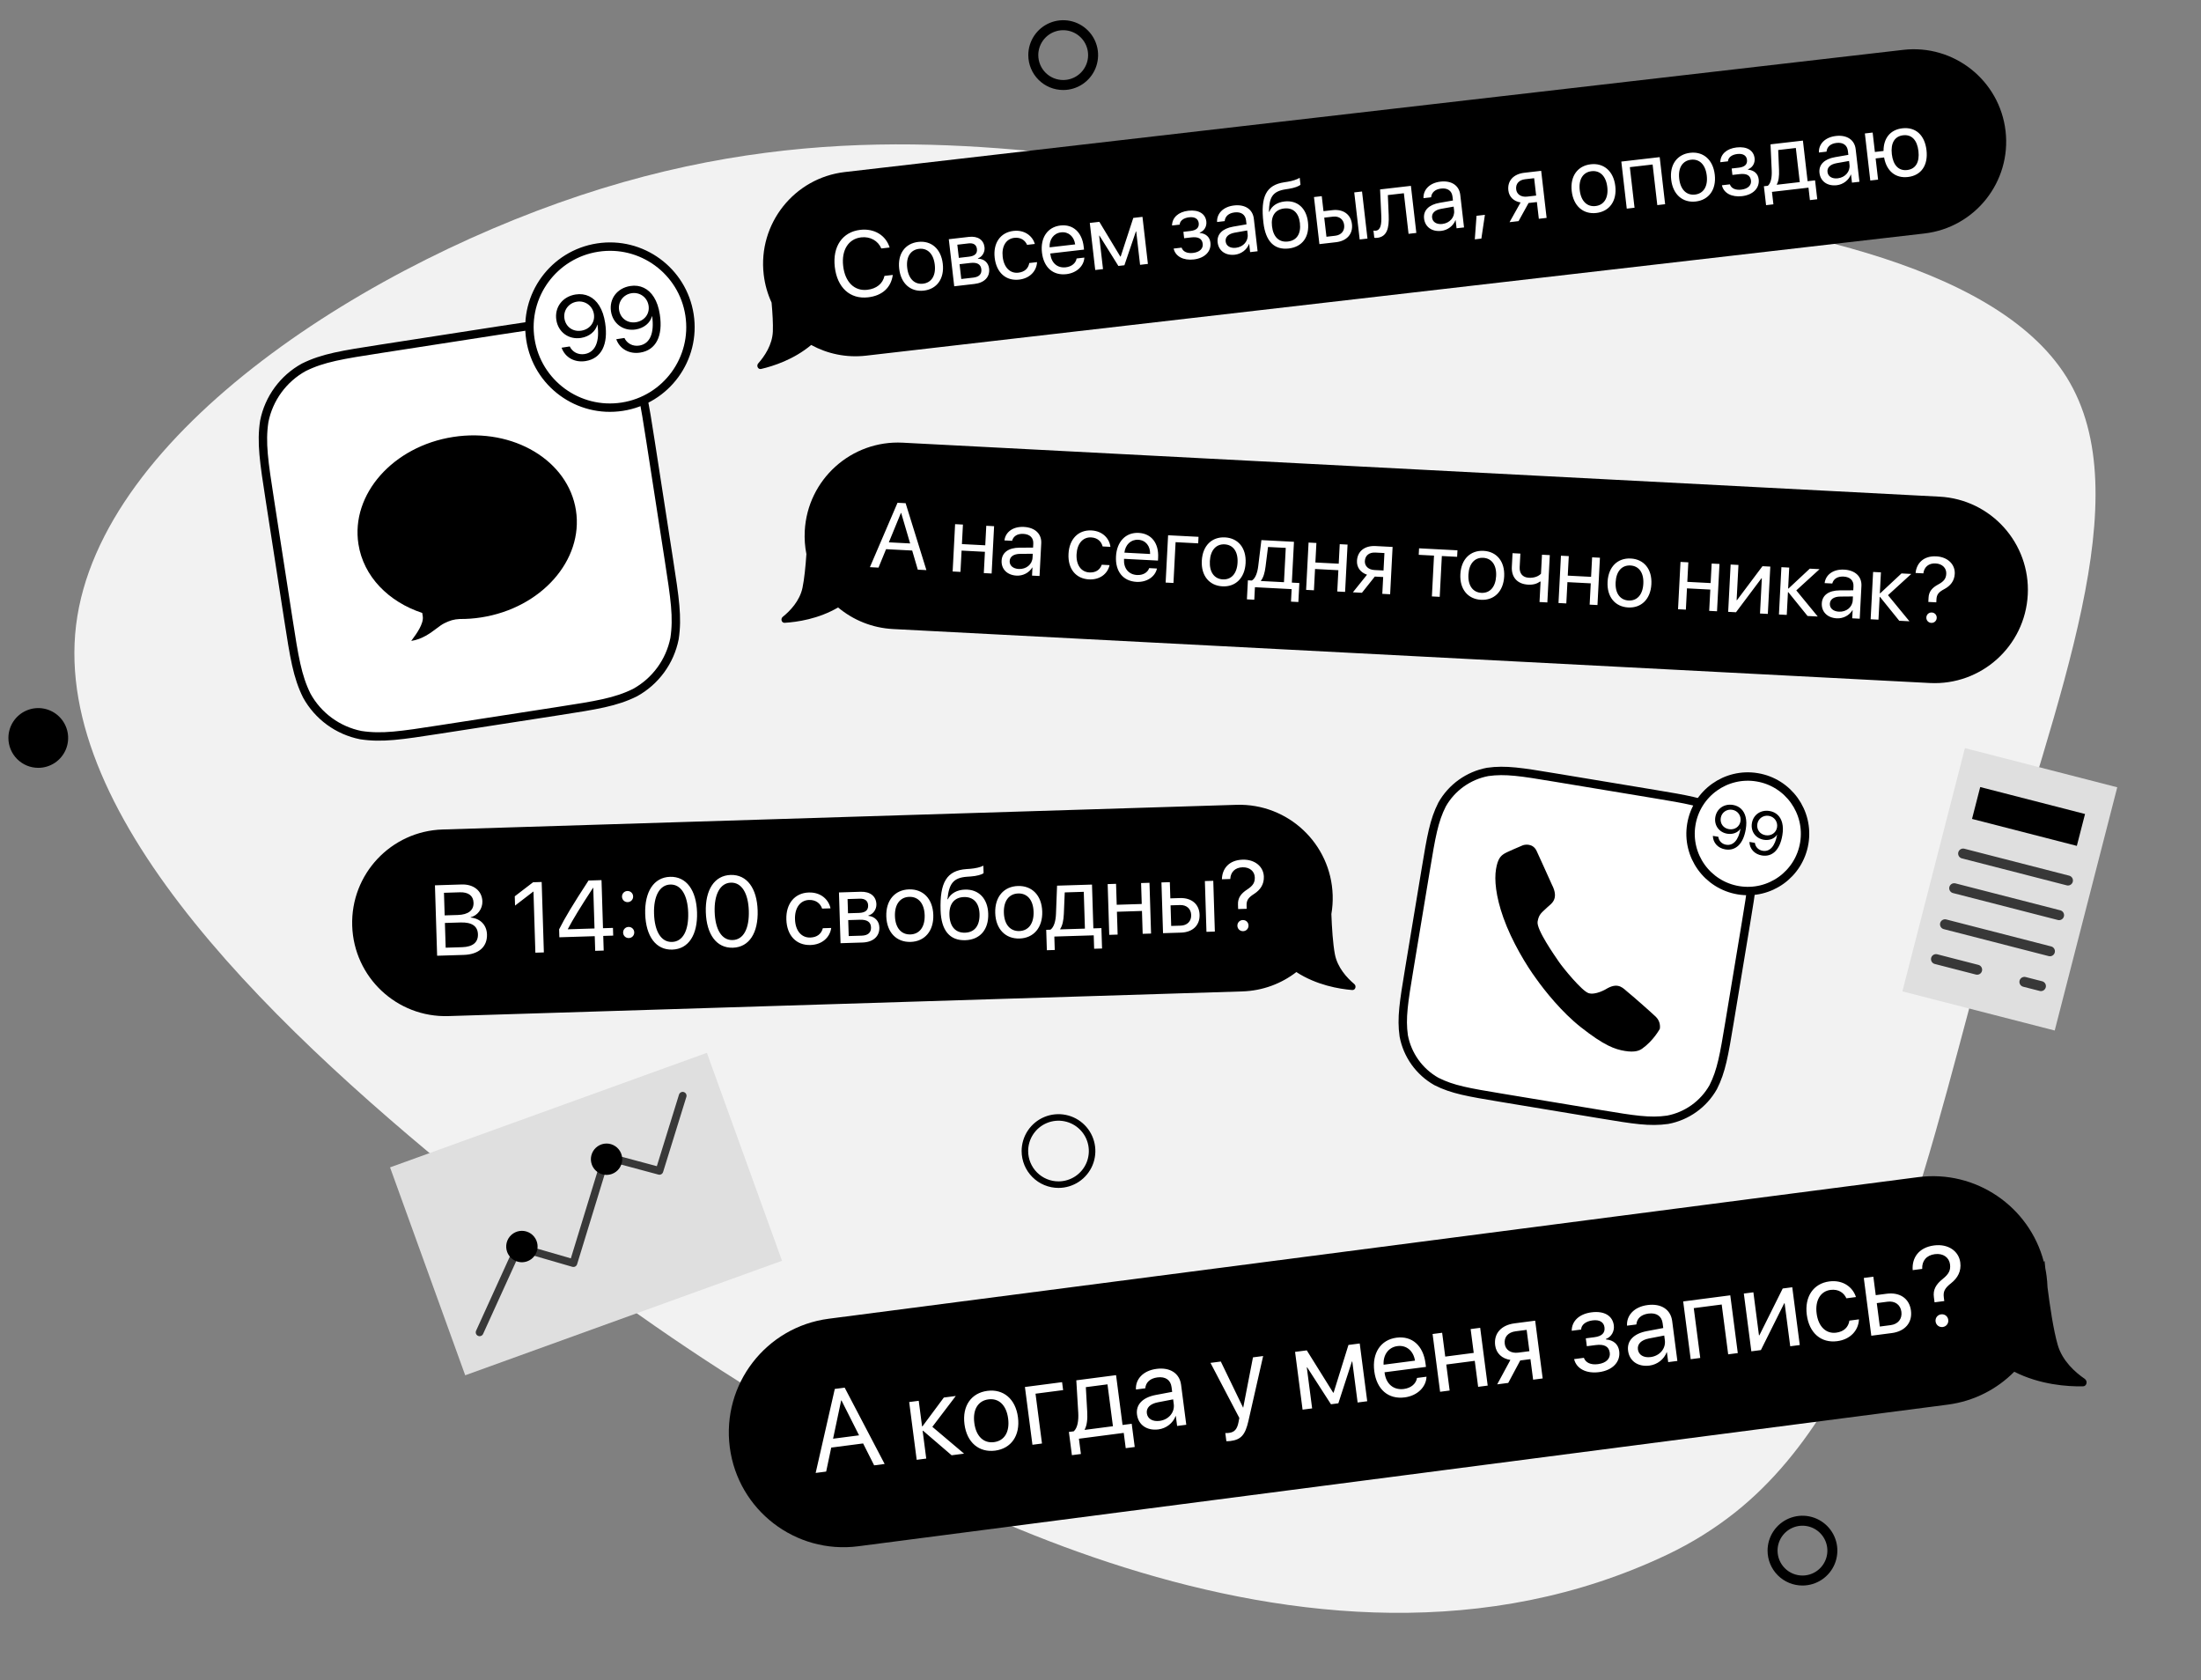
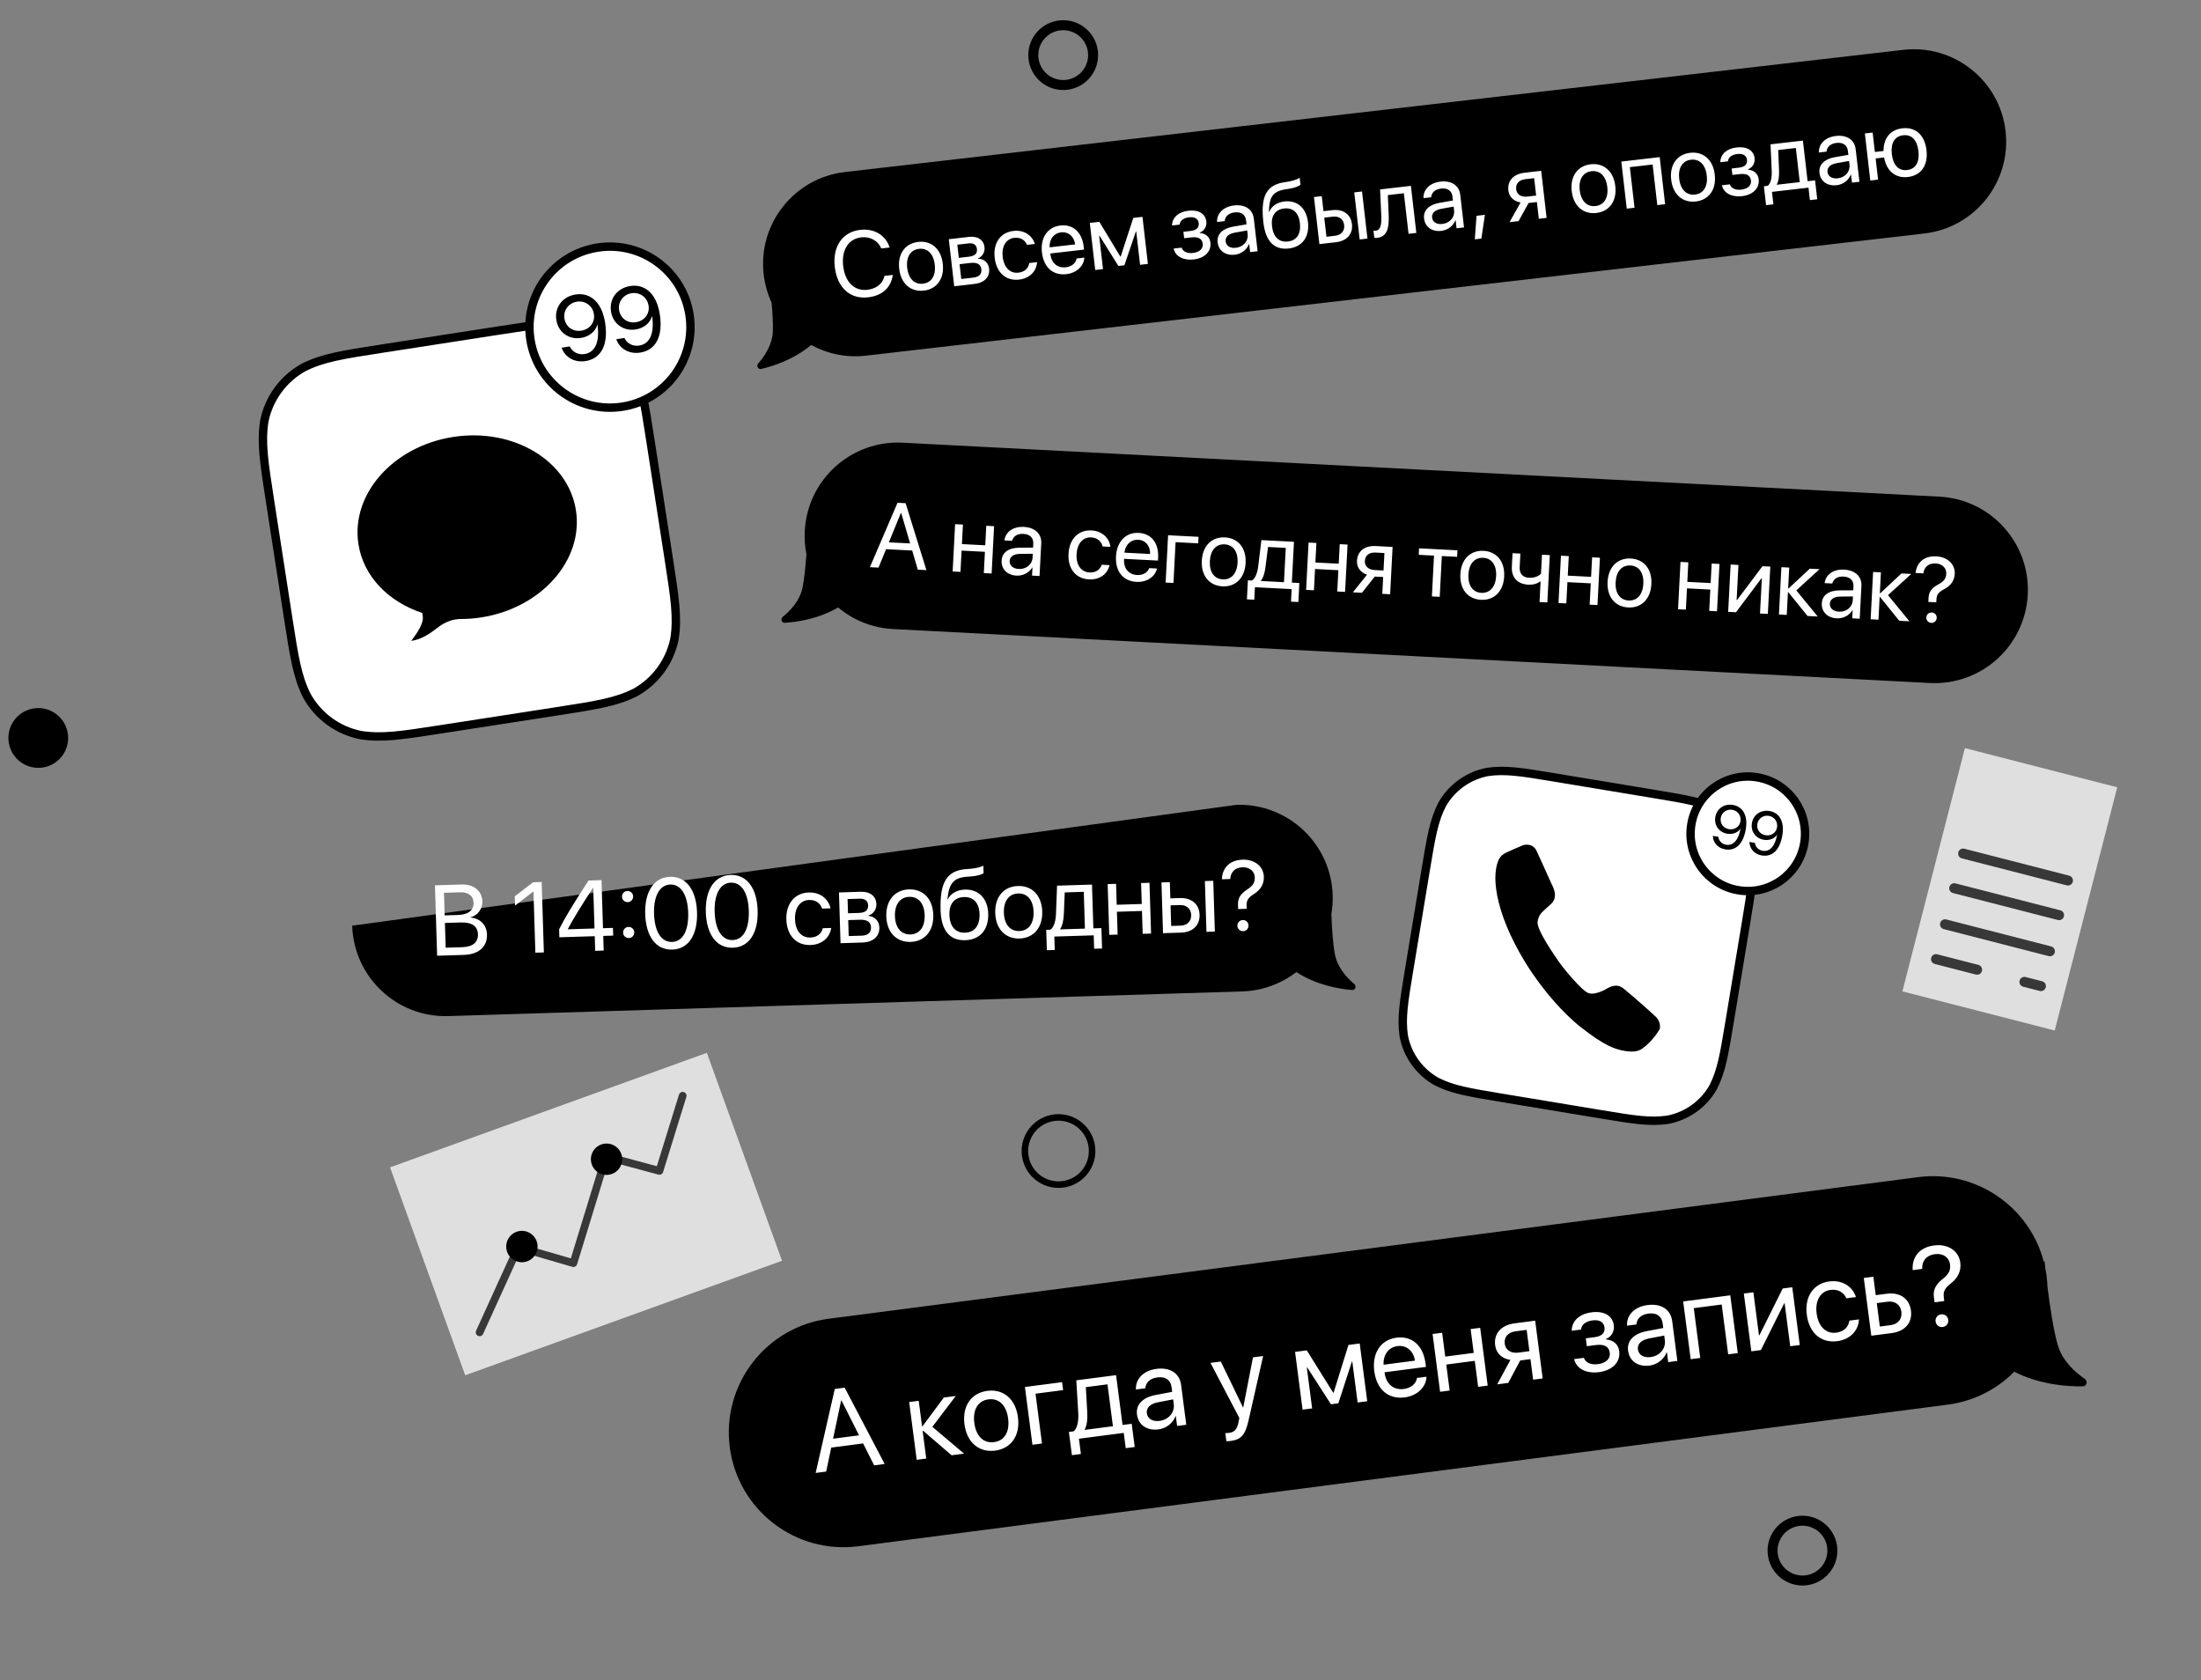
<svg xmlns="http://www.w3.org/2000/svg" width="262" height="200" viewBox="0 0 262 200" fill="none">
  <rect x="0" y="0" width="262" height="200" fill="#808080" stroke="none" />
  <g clip-path="url(#clip0)">
-     <path d="M9.056 74.406C11.88 51.38 44.42 30.836 71.635 22.437C98.907 14.029 120.853 17.758 138.474 19.744C143.571 20.292 148.306 20.701 152.953 21.055L168.387 22.164C174.902 22.647 181.807 23.227 189.79 24.131C210.099 26.429 237.328 30.894 246.029 44.937C254.742 59.037 244.933 82.717 237.307 109.439C229.724 136.098 224.308 165.856 206.575 179.987C204.087 181.96 201.382 183.647 198.514 185.013C155.547 205.474 105.447 175.196 89.876 165.631C79.336 159.157 68.877 151.549 58.032 142.873C33.164 122.998 6.258 97.487 9.056 74.406Z" fill="#F2F2F2" />
    <path fill-rule="evenodd" clip-rule="evenodd" d="M1 87.834C1 87.131 1.209 86.443 1.599 85.859C1.99 85.274 2.545 84.818 3.195 84.549C3.845 84.28 4.56 84.209 5.249 84.347C5.939 84.484 6.573 84.823 7.07 85.32C7.567 85.817 7.906 86.451 8.043 87.14C8.18 87.83 8.11 88.545 7.841 89.195C7.572 89.844 7.116 90.4 6.531 90.791C5.946 91.181 5.259 91.39 4.556 91.39C3.613 91.39 2.708 91.015 2.041 90.348C1.375 89.681 1 88.777 1 87.834Z" fill="black" />
    <path d="M100.346 28.556C100.346 27.852 100.554 27.165 100.945 26.58C101.336 25.995 101.891 25.54 102.541 25.271C103.19 25.002 103.905 24.931 104.595 25.068C105.285 25.206 105.918 25.544 106.416 26.041C106.913 26.539 107.252 27.172 107.389 27.862C107.526 28.552 107.456 29.267 107.187 29.916C106.917 30.566 106.462 31.122 105.877 31.512C105.292 31.903 104.605 32.111 103.901 32.111C102.958 32.111 102.054 31.737 101.387 31.07C100.72 30.403 100.346 29.499 100.346 28.556Z" stroke="black" stroke-width="1.189" stroke-linecap="round" stroke-linejoin="round" />
    <path d="M122 137C122 136.209 122.235 135.436 122.674 134.778C123.114 134.12 123.738 133.607 124.469 133.304C125.2 133.002 126.004 132.923 126.78 133.077C127.556 133.231 128.269 133.612 128.828 134.172C129.388 134.731 129.769 135.444 129.923 136.22C130.077 136.996 129.998 137.8 129.696 138.531C129.393 139.262 128.88 139.886 128.222 140.326C127.564 140.765 126.791 141 126 141C124.939 141 123.922 140.579 123.172 139.828C122.421 139.078 122 138.061 122 137Z" stroke="black" stroke-width="0.777" stroke-linecap="round" stroke-linejoin="round" />
    <path d="M123 6.56C123 5.856 123.209 5.167 123.6 4.582C123.991 3.997 124.547 3.54 125.197 3.271C125.848 3.002 126.564 2.931 127.254 3.068C127.944 3.206 128.579 3.545 129.077 4.043C129.574 4.54 129.913 5.175 130.051 5.865C130.188 6.556 130.118 7.271 129.848 7.922C129.579 8.572 129.123 9.128 128.537 9.519C127.952 9.91 127.264 10.119 126.56 10.119C125.616 10.119 124.71 9.744 124.043 9.077C123.375 8.409 123 7.504 123 6.56V6.56Z" stroke="black" stroke-width="1.189" stroke-linecap="round" stroke-linejoin="round" />
    <path d="M211 184.56C211 183.856 211.209 183.167 211.6 182.582C211.991 181.997 212.547 181.54 213.197 181.271C213.848 181.002 214.564 180.931 215.254 181.068C215.944 181.206 216.579 181.545 217.077 182.043C217.574 182.54 217.913 183.175 218.051 183.865C218.188 184.556 218.118 185.271 217.848 185.922C217.579 186.572 217.123 187.128 216.537 187.519C215.952 187.91 215.264 188.119 214.56 188.119C213.616 188.119 212.71 187.744 212.043 187.077C211.375 186.409 211 185.504 211 184.56V184.56Z" stroke="black" stroke-width="1.189" stroke-linecap="round" stroke-linejoin="round" />
    <path d="M196.878 94.497C200.821 95.151 202.699 95.467 204.616 96.439C206.647 97.588 208.068 99.574 208.5 101.868C208.802 103.996 208.495 105.876 207.842 109.818L205.879 121.658C205.225 125.601 204.909 127.479 203.937 129.396C202.788 131.427 200.802 132.848 198.508 133.28C196.38 133.582 194.5 133.275 190.558 132.622L178.718 130.659C174.775 130.005 172.897 129.689 170.98 128.716C168.949 127.568 167.528 125.582 167.096 123.288C166.794 121.16 167.101 119.28 167.754 115.338L169.717 103.498C170.371 99.555 170.687 97.677 171.659 95.76C172.808 93.729 174.794 92.308 177.088 91.876C179.216 91.574 181.096 91.88 185.038 92.534L196.878 94.497Z" fill="white" stroke="black" />
    <path fill-rule="evenodd" clip-rule="evenodd" d="M178.945 109.192C178.05 106.66 177.872 104.709 178.081 103.447C178.29 102.184 178.661 101.873 179.024 101.632C179.388 101.392 180.953 100.752 181.223 100.629C181.492 100.506 182.468 100.342 182.909 101.271C183.35 102.2 184.164 104.053 184.732 105.289C185.651 107.058 184.597 107.593 184.224 107.956C183.539 108.626 183.186 108.76 183.031 109.696C182.876 110.631 185.051 113.723 185.568 114.481C186.081 115.234 188.309 117.95 189.096 118.206C189.889 118.464 191.12 117.783 191.388 117.604C192.716 116.895 193.267 117.69 193.76 118.078C194.253 118.466 196.451 120.399 197.125 121.039C197.754 121.672 197.578 122.46 197.578 122.46C197.578 122.46 196.823 123.859 195.49 124.805C195.163 125.038 194.63 125.287 193.424 125.088C192.218 124.888 190.965 124.454 188.182 122.262C185.904 120.469 183.872 117.916 182.831 116.445C181.745 114.968 179.968 112.084 178.945 109.192Z" fill="black" />
    <path fill-rule="evenodd" clip-rule="evenodd" d="M206.939 105.961C210.651 106.577 214.16 104.066 214.775 100.353C215.391 96.641 212.88 93.132 209.168 92.517C205.455 91.901 201.946 94.412 201.331 98.125C200.715 101.837 203.226 105.346 206.939 105.961Z" fill="white" stroke="black" />
    <path d="M205.373 101.098C206.627 101.306 207.526 100.419 207.812 98.693C207.904 98.135 207.899 97.66 207.794 97.238C207.603 96.451 207.061 95.934 206.291 95.806C205.239 95.632 204.354 96.244 204.186 97.256C204.024 98.229 204.629 99.07 205.606 99.232C206.259 99.34 206.875 99.103 207.176 98.631C207.18 98.632 207.18 98.632 207.183 98.632L207.187 98.633C206.943 99.99 206.325 100.683 205.473 100.542C204.965 100.458 204.6 100.083 204.542 99.596L203.892 99.488C203.916 100.316 204.5 100.953 205.373 101.098ZM205.809 98.689C205.138 98.578 204.725 98.01 204.836 97.342C204.942 96.699 205.545 96.274 206.202 96.383C206.863 96.492 207.289 97.092 207.18 97.749C207.072 98.402 206.487 98.802 205.809 98.689ZM209.727 101.82C210.981 102.028 211.879 101.14 212.165 99.415C212.258 98.857 212.253 98.382 212.148 97.959C211.957 97.172 211.415 96.656 210.644 96.528C209.593 96.354 208.707 96.966 208.54 97.978C208.378 98.951 208.983 99.792 209.96 99.954C210.613 100.062 211.229 99.825 211.53 99.353C211.533 99.354 211.533 99.354 211.537 99.354L211.54 99.355C211.297 100.712 210.679 101.405 209.827 101.264C209.319 101.179 208.954 100.805 208.896 100.318L208.246 100.21C208.269 101.038 208.853 101.675 209.727 101.82ZM210.163 99.411C209.492 99.3 209.079 98.731 209.189 98.064C209.296 97.421 209.899 96.996 210.556 97.105C211.217 97.214 211.643 97.814 211.534 98.471C211.425 99.124 210.841 99.523 210.163 99.411Z" fill="black" />
    <path d="M59.372 39.339C64.036 38.616 66.276 38.274 68.804 38.66C71.536 39.204 73.889 40.925 75.235 43.365C76.368 45.657 76.72 47.897 77.443 52.56L79.615 66.574C80.338 71.238 80.68 73.478 80.294 76.007C79.75 78.739 78.028 81.092 75.589 82.437C73.296 83.571 71.058 83.923 66.394 84.646L52.38 86.818C47.715 87.54 45.475 87.883 42.947 87.496C40.215 86.953 37.862 85.231 36.517 82.791C35.383 80.499 35.031 78.26 34.308 73.596L32.136 59.582C31.413 54.919 31.071 52.678 31.457 50.15C32.001 47.418 33.723 45.065 36.162 43.719C38.455 42.586 40.694 42.234 45.358 41.511L59.372 39.339Z" fill="white" stroke="black" />
    <path fill-rule="evenodd" clip-rule="evenodd" d="M68.559 60.741C69.478 66.672 64.427 72.379 57.276 73.487C56.415 73.621 55.562 73.682 54.728 73.675C53.99 73.716 53.572 73.849 52.866 74.193C52.607 74.32 52.314 74.539 51.979 74.791C51.228 75.356 50.263 76.082 48.97 76.282C48.946 76.286 49.015 76.192 49.134 76.031C49.527 75.5 50.461 74.236 50.325 73.36L50.262 72.954C46.263 71.639 43.265 68.627 42.665 64.754C41.745 58.822 46.797 53.115 53.947 52.007C61.098 50.899 67.64 54.809 68.559 60.741Z" fill="black" />
    <path fill-rule="evenodd" clip-rule="evenodd" d="M74.075 48.406C79.304 47.595 82.887 42.698 82.076 37.469C81.266 32.239 76.369 28.656 71.139 29.467C65.909 30.277 62.327 35.174 63.138 40.404C63.948 45.634 68.845 49.216 74.075 48.406Z" fill="white" stroke="black" />
    <path d="M69.7 42.976C71.574 42.685 72.433 41.008 72.034 38.429C71.904 37.596 71.675 36.924 71.329 36.375C70.692 35.349 69.683 34.869 68.531 35.047C66.96 35.291 65.99 36.572 66.224 38.084C66.45 39.539 67.7 40.449 69.159 40.222C70.136 40.071 70.898 39.447 71.104 38.638C71.109 38.637 71.109 38.637 71.115 38.636L71.12 38.636C71.409 40.673 70.855 41.943 69.582 42.141C68.823 42.258 68.131 41.898 67.821 41.234L66.85 41.385C67.269 42.548 68.394 43.178 69.7 42.976ZM69.194 39.358C68.191 39.514 67.34 38.901 67.186 37.903C67.037 36.942 67.693 36.058 68.675 35.906C69.662 35.753 70.546 36.404 70.698 37.386C70.849 38.362 70.208 39.201 69.194 39.358ZM76.207 41.967C78.081 41.677 78.941 40 78.541 37.42C78.412 36.587 78.183 35.916 77.837 35.366C77.199 34.34 76.19 33.86 75.038 34.039C73.467 34.282 72.497 35.563 72.732 37.076C72.957 38.53 74.207 39.44 75.666 39.214C76.643 39.062 77.405 38.439 77.611 37.63C77.617 37.629 77.617 37.629 77.622 37.628L77.627 37.627C77.916 39.664 77.363 40.935 76.089 41.132C75.33 41.25 74.638 40.889 74.329 40.225L73.357 40.376C73.777 41.539 74.902 42.169 76.207 41.967ZM75.701 38.35C74.698 38.505 73.847 37.892 73.693 36.894C73.544 35.934 74.2 35.049 75.182 34.897C76.169 34.744 77.053 35.395 77.205 36.377C77.357 37.354 76.715 38.193 75.701 38.35Z" fill="black" />
-     <path fill-rule="evenodd" clip-rule="evenodd" d="M147.189 95.792C153.321 95.602 158.447 100.419 158.638 106.551C158.662 107.316 158.608 108.065 158.483 108.79C158.545 110.451 158.666 112.326 158.898 113.561C159.199 115.16 160.34 116.391 161.209 117.122C161.497 117.364 161.34 117.866 160.965 117.836C159.416 117.71 156.724 117.261 154.314 115.698C152.528 117.077 150.306 117.925 147.879 118.001L53.375 120.937C47.242 121.128 42.116 116.311 41.925 110.178C41.735 104.045 46.552 98.919 52.685 98.728L147.189 95.792Z" fill="black" />
+     <path fill-rule="evenodd" clip-rule="evenodd" d="M147.189 95.792C153.321 95.602 158.447 100.419 158.638 106.551C158.662 107.316 158.608 108.065 158.483 108.79C158.545 110.451 158.666 112.326 158.898 113.561C159.199 115.16 160.34 116.391 161.209 117.122C161.497 117.364 161.34 117.866 160.965 117.836C159.416 117.71 156.724 117.261 154.314 115.698C152.528 117.077 150.306 117.925 147.879 118.001L53.375 120.937C47.242 121.128 42.116 116.311 41.925 110.178L147.189 95.792Z" fill="black" />
    <path d="M55.201 113.656C56.984 113.601 58.014 112.691 57.969 111.215C57.934 110.1 57.177 109.321 56.034 109.211L56.032 109.164C56.835 108.994 57.449 108.161 57.422 107.289C57.383 106.035 56.387 105.228 54.952 105.273L51.774 105.372L52.035 113.754L55.201 113.656ZM52.849 106.263L54.743 106.204C55.759 106.172 56.343 106.614 56.369 107.444C56.397 108.351 55.738 108.865 54.501 108.904L52.932 108.952L52.849 106.263ZM53.052 112.798L52.96 109.853L54.825 109.795C56.161 109.753 56.862 110.226 56.892 111.196C56.922 112.166 56.276 112.698 55.015 112.737L53.052 112.798ZM63.729 113.391L64.74 113.36L64.479 104.977L63.457 105.009L61.276 106.681L61.31 107.785L63.48 106.118L63.503 106.118L63.729 113.391ZM70.851 113.17L71.862 113.138L71.808 111.395L72.993 111.359L72.965 110.441L71.779 110.478L71.602 104.755L70.056 104.803C68.164 107.706 67.229 109.264 66.556 110.611L66.585 111.558L70.797 111.427L70.851 113.17ZM67.59 110.585C68.216 109.402 69.085 107.974 70.6 105.659L70.618 105.658L70.769 110.509L67.591 110.608L67.59 110.585ZM74.857 111.65C75.229 111.638 75.51 111.339 75.499 110.967C75.487 110.595 75.188 110.314 74.816 110.325C74.444 110.337 74.163 110.636 74.174 111.008C74.186 111.38 74.485 111.661 74.857 111.65ZM74.724 107.374C75.096 107.362 75.377 107.063 75.366 106.691C75.354 106.319 75.055 106.038 74.683 106.049C74.311 106.061 74.03 106.36 74.041 106.732C74.053 107.104 74.352 107.386 74.724 107.374ZM80.028 113.024C81.98 112.963 83.055 111.238 82.973 108.589C82.891 105.957 81.705 104.302 79.759 104.362C77.813 104.423 76.722 106.161 76.803 108.786C76.886 111.435 78.071 113.085 80.028 113.024ZM80 112.112C78.687 112.153 77.919 110.839 77.855 108.748C77.791 106.703 78.492 105.321 79.788 105.28C81.083 105.24 81.857 106.565 81.921 108.627C81.986 110.719 81.307 112.071 80 112.112ZM87.244 112.8C89.196 112.739 90.27 111.014 90.188 108.365C90.106 105.733 88.921 104.078 86.975 104.138C85.028 104.199 83.937 105.936 84.018 108.562C84.101 111.211 85.286 112.861 87.244 112.8ZM87.215 111.888C85.902 111.929 85.135 110.615 85.07 108.524C85.006 106.479 85.707 105.096 87.003 105.056C88.299 105.016 89.072 106.341 89.136 108.403C89.201 110.494 88.522 111.847 87.215 111.888ZM98.862 108.113C98.65 107.09 97.732 106.182 96.273 106.228C94.6 106.28 93.547 107.557 93.605 109.439C93.665 111.362 94.8 112.53 96.479 112.478C97.839 112.436 98.784 111.598 98.946 110.448L97.947 110.479C97.776 111.153 97.259 111.564 96.458 111.589C95.406 111.622 94.677 110.79 94.634 109.407C94.592 108.059 95.255 107.149 96.307 107.116C97.161 107.09 97.67 107.568 97.862 108.144L98.862 108.113ZM102.338 106.964C102.971 106.944 103.323 107.23 103.34 107.764C103.358 108.345 103.001 108.635 102.24 108.659L100.944 108.699L100.892 107.009L102.338 106.964ZM102.346 109.47C103.229 109.442 103.663 109.743 103.683 110.388C103.702 110.998 103.317 111.341 102.585 111.364L101.028 111.412L100.969 109.512L102.346 109.47ZM100.055 112.262L102.657 112.181C103.941 112.141 104.71 111.449 104.677 110.38C104.654 109.625 104.137 109.088 103.373 109.007L103.371 108.961C103.925 108.827 104.343 108.245 104.324 107.629C104.294 106.67 103.585 106.105 102.452 106.14L99.867 106.221L100.055 112.262ZM108.4 112.108C110.067 112.056 111.157 110.818 111.097 108.895C111.037 106.967 109.873 105.805 108.206 105.857C106.533 105.909 105.443 107.141 105.503 109.069C105.563 110.992 106.727 112.16 108.4 112.108ZM108.372 111.219C107.304 111.252 106.575 110.461 106.531 109.037C106.487 107.614 107.165 106.779 108.233 106.746C109.302 106.712 110.025 107.504 110.069 108.927C110.113 110.351 109.441 111.186 108.372 111.219ZM114.907 111.905C116.655 111.851 117.694 110.65 117.635 108.75C117.579 106.949 116.503 105.832 114.871 105.882C113.941 105.911 113.197 106.306 112.825 107.033L112.778 107.035C112.966 105.22 113.443 104.467 115.12 104.351L115.566 104.32C116.263 104.269 116.897 104.098 117.083 103.918L117.056 103.035C116.719 103.226 116.072 103.362 115.492 103.409L115.045 103.44C112.7 103.6 111.861 105.016 111.964 108.351C112.039 110.75 113.053 111.963 114.907 111.905ZM114.879 111.011C113.74 111.046 113.059 110.282 113.016 108.894C112.975 107.575 113.608 106.805 114.747 106.77C115.88 106.735 116.56 107.464 116.6 108.783C116.644 110.171 116.012 110.976 114.879 111.011ZM121.366 111.705C123.034 111.653 124.123 110.415 124.064 108.492C124.004 106.564 122.84 105.402 121.172 105.454C119.499 105.506 118.409 106.738 118.469 108.666C118.529 110.589 119.693 111.757 121.366 111.705ZM121.339 110.816C120.27 110.849 119.542 110.058 119.498 108.634C119.453 107.211 120.131 106.376 121.2 106.343C122.269 106.309 122.991 107.101 123.035 108.524C123.08 109.948 122.408 110.783 121.339 110.816ZM129.145 110.527L126.2 110.618L126.198 110.572C126.471 110.18 126.608 109.518 126.637 108.767L126.743 106.217L129.009 106.147L129.145 110.527ZM125.555 113.069L125.505 111.471L130.193 111.326L130.243 112.923L131.184 112.894L131.109 110.466L130.15 110.496L129.988 105.285L125.829 105.414L125.701 108.773C125.668 109.588 125.476 110.35 125.044 110.654L124.538 110.67L124.614 113.098L125.555 113.069ZM136.02 111.145L137.019 111.114L136.832 105.072L135.832 105.103L135.91 107.595L132.93 107.688L132.852 105.196L131.853 105.227L132.041 111.268L133.04 111.237L132.955 108.519L135.936 108.426L136.02 111.145ZM143.613 110.909L144.612 110.878L144.424 104.836L143.425 104.867L143.613 110.909ZM140.467 107.721C141.245 107.697 141.772 108.163 141.795 108.907C141.818 109.645 141.327 110.148 140.543 110.173L139.416 110.208L139.34 107.756L140.467 107.721ZM138.443 111.069L140.586 111.003C141.969 110.96 142.833 110.136 142.794 108.876C142.755 107.615 141.841 106.847 140.458 106.89L139.314 106.925L139.254 104.997L138.255 105.028L138.443 111.069ZM145.454 104.653L146.447 104.622C146.485 103.789 147.027 103.255 147.904 103.228C148.77 103.201 149.344 103.712 149.366 104.432C149.385 105.054 149.135 105.428 148.474 105.862C147.693 106.363 147.338 106.897 147.367 107.664L147.384 108.198L148.401 108.167L148.389 107.789C148.37 107.179 148.569 106.847 149.293 106.389C150.023 105.918 150.473 105.259 150.445 104.347C150.408 103.15 149.381 102.275 147.917 102.32C146.284 102.371 145.479 103.396 145.454 104.653ZM147.978 110.831C148.355 110.82 148.631 110.52 148.619 110.148C148.607 109.771 148.314 109.495 147.936 109.507C147.565 109.518 147.283 109.812 147.295 110.19C147.306 110.561 147.606 110.843 147.978 110.831Z" fill="white" />
    <path fill-rule="evenodd" clip-rule="evenodd" d="M243.468 150.961C243.529 151.265 243.58 151.574 243.62 151.887C243.677 152.327 243.713 152.765 243.728 153.199C244.007 155.428 244.437 158.333 244.951 160.096C245.504 161.989 247.027 163.338 248.161 164.116C248.537 164.374 248.407 164.998 247.952 165.006C246.088 165.039 242.835 164.821 239.77 163.267C237.71 165.345 234.968 166.78 231.84 167.186L102.171 184.039C94.693 185.011 87.843 179.737 86.871 172.259C85.9 164.781 91.174 157.931 98.652 156.959L228.321 140.107C235.218 139.21 241.581 143.628 243.29 150.188C243.347 150.119 243.378 150.083 243.378 150.083C243.378 150.083 243.409 150.412 243.468 150.961Z" fill="black" />
    <path d="M104.056 174.409L105.305 174.246L100.548 165.163L99.371 165.316L97.094 175.313L98.344 175.151L98.947 172.296L102.742 171.803L104.056 174.409ZM100.128 166.69L100.168 166.685L102.26 170.837L99.166 171.239L100.128 166.69ZM110.983 169.824L113.773 166.154L112.352 166.339L109.812 169.761L109.759 169.768L109.363 166.727L108.226 166.875L109.12 173.75L110.257 173.603L109.827 170.297L109.88 170.29L113.278 173.21L114.759 173.017L110.983 169.824ZM118.457 172.658C120.355 172.411 121.459 170.876 121.175 168.688C120.89 166.493 119.43 165.298 117.533 165.544C115.629 165.792 114.523 167.32 114.808 169.515C115.093 171.704 116.553 172.905 118.457 172.658ZM118.326 171.646C117.109 171.804 116.189 170.983 115.979 169.363C115.768 167.743 116.448 166.714 117.664 166.556C118.881 166.398 119.794 167.22 120.005 168.84C120.215 170.46 119.542 171.488 118.326 171.646ZM126.55 165.455L126.427 164.509L122.004 165.084L122.898 171.96L124.035 171.812L123.264 165.882L126.55 165.455ZM132.48 169.753L129.128 170.189L129.121 170.136C129.389 169.657 129.47 168.887 129.419 168.026L129.254 165.103L131.832 164.768L132.48 169.753ZM128.668 173.059L128.431 171.241L133.767 170.547L134.003 172.365L135.074 172.226L134.715 169.463L133.624 169.604L132.853 163.674L128.12 164.289L128.351 168.138C128.405 169.073 128.272 169.964 127.813 170.36L127.237 170.434L127.597 173.198L128.668 173.059ZM138.032 169.119C137.205 169.226 136.601 168.868 136.516 168.213C136.431 167.566 136.907 167.087 137.825 166.907L139.648 166.556L139.721 167.118C139.85 168.109 139.116 168.978 138.032 169.119ZM137.901 170.131C138.826 170.011 139.632 169.382 139.94 168.542L139.966 168.538L140.12 169.721L141.211 169.58L140.593 164.826C140.415 163.458 139.284 162.717 137.671 162.927C136.044 163.138 135.145 164.183 135.22 165.383L136.331 165.239C136.388 164.546 136.89 164.057 137.776 163.942C138.728 163.818 139.348 164.248 139.457 165.088L139.532 165.663L137.577 166.032C136.002 166.331 135.192 167.189 135.345 168.365C135.506 169.602 136.532 170.309 137.901 170.131ZM146.484 171.51C147.727 171.348 148.232 170.792 148.612 169.109L150.36 161.399L149.15 161.556L147.99 167.529L147.97 167.531L145.322 162.054L144.092 162.213L147.526 168.766L147.43 169.269C147.269 170.103 146.952 170.46 146.311 170.544C146.166 170.563 145.986 170.579 145.857 170.569L145.983 171.534C146.112 171.545 146.345 171.528 146.484 171.51ZM156.192 167.633L155.558 162.754L155.604 162.748L158.434 167.14L159.313 167.025L160.926 162.056L160.972 162.05L161.607 166.929L162.75 166.78L161.857 159.905L160.515 160.079L158.751 165.754L158.698 165.761L155.556 160.724L154.161 160.905L155.055 167.78L156.192 167.633ZM166.348 160.215C167.432 160.074 168.259 160.8 168.435 161.947L164.7 162.433C164.624 161.28 165.27 160.355 166.348 160.215ZM168.676 164.007C168.568 164.68 167.985 165.206 167.112 165.319C165.876 165.48 164.989 164.714 164.819 163.399L164.81 163.333L169.742 162.692L169.685 162.255C169.415 160.173 168.096 158.973 166.238 159.214C164.34 159.461 163.312 161.067 163.59 163.202C163.871 165.364 165.245 166.577 167.215 166.321C168.716 166.126 169.764 165.089 169.806 163.86L168.676 164.007ZM175.953 165.064L177.09 164.917L176.197 158.041L175.059 158.189L175.428 161.025L172.036 161.466L171.668 158.63L170.531 158.777L171.424 165.653L172.561 165.505L172.159 162.411L175.551 161.97L175.953 165.064ZM180.742 160.993C179.856 161.108 179.214 160.674 179.122 159.96C179.014 159.134 179.519 158.571 180.412 158.455L181.727 158.284L182.057 160.822L180.742 160.993ZM182.498 164.214L183.635 164.066L182.742 157.19L180.282 157.51C178.702 157.715 177.797 158.714 177.98 160.129C178.103 161.074 178.785 161.712 179.792 161.863L178.221 164.77L179.536 164.599L180.964 161.926L182.18 161.768L182.498 164.214ZM190.341 163.316C191.954 163.106 192.913 162.101 192.746 160.818C192.643 160.025 192.098 159.504 191.167 159.423L191.16 159.37C191.827 159.122 192.195 158.442 192.104 157.742C191.961 156.638 191.01 155.995 189.443 156.198C187.989 156.387 187.091 157.237 187.093 158.393L188.21 158.248C188.232 157.687 188.755 157.263 189.568 157.157C190.454 157.042 190.918 157.405 190.992 157.98C191.08 158.655 190.674 159.044 189.801 159.157L188.769 159.291L188.891 160.23L189.923 160.096C190.961 159.961 191.522 160.244 191.623 161.018C191.709 161.686 191.216 162.234 190.218 162.364C189.365 162.474 188.751 162.198 188.54 161.613L187.377 161.765C187.647 162.913 188.834 163.511 190.341 163.316ZM196.488 161.522C195.662 161.629 195.057 161.271 194.972 160.616C194.888 159.968 195.364 159.49 196.281 159.31L198.105 158.959L198.178 159.521C198.307 160.512 197.572 161.381 196.488 161.522ZM196.358 162.534C197.283 162.413 198.089 161.784 198.396 160.944L198.423 160.941L198.577 162.124L199.668 161.982L199.05 157.229C198.872 155.86 197.74 155.12 196.127 155.33C194.501 155.541 193.601 156.586 193.677 157.786L194.787 157.642C194.845 156.948 195.346 156.46 196.232 156.345C197.184 156.221 197.805 156.651 197.914 157.491L197.989 158.066L196.033 158.434C194.459 158.733 193.649 159.591 193.802 160.768C193.963 162.005 194.989 162.711 196.358 162.534ZM205.717 161.196L206.861 161.048L205.967 154.172L200.361 154.901L201.254 161.776L202.391 161.628L201.621 155.698L204.946 155.266L205.717 161.196ZM209.611 160.69L212.384 155.126L212.437 155.119L213.102 160.236L214.239 160.089L213.345 153.213L212.208 153.361L209.435 158.925L209.382 158.932L208.717 153.814L207.58 153.962L208.474 160.838L209.611 160.69ZM220.925 154.379C220.568 153.236 219.419 152.303 217.759 152.518C215.855 152.766 214.796 154.342 215.074 156.484C215.359 158.672 216.786 159.879 218.697 159.63C220.244 159.429 221.229 158.367 221.284 157.035L220.147 157.183C220.028 157.972 219.484 158.499 218.572 158.618C217.375 158.773 216.449 157.906 216.245 156.332C216.045 154.798 216.701 153.685 217.897 153.529C218.869 153.403 219.504 153.892 219.788 154.527L220.925 154.379ZM224.688 154.932C225.574 154.817 226.227 155.29 226.337 156.136C226.446 156.976 225.943 157.606 225.051 157.722L223.768 157.889L223.406 155.099L224.688 154.932ZM222.754 158.982L225.194 158.665C226.767 158.46 227.661 157.423 227.474 155.989C227.288 154.554 226.159 153.78 224.585 153.984L223.283 154.153L222.998 151.959L221.86 152.106L222.754 158.982ZM227.682 151.175L228.813 151.028C228.763 150.073 229.321 149.402 230.319 149.272C231.304 149.144 232.017 149.664 232.124 150.483C232.216 151.191 231.972 151.646 231.266 152.215C230.431 152.875 230.085 153.525 230.205 154.397L230.284 155.005L231.441 154.855L231.386 154.425C231.295 153.731 231.485 153.329 232.26 152.725C233.04 152.105 233.481 151.302 233.346 150.264C233.169 148.902 231.898 148.019 230.231 148.235C228.374 148.477 227.569 149.737 227.682 151.175ZM231.258 157.944C231.688 157.888 231.969 157.516 231.914 157.092C231.858 156.663 231.492 156.381 231.062 156.437C230.639 156.492 230.351 156.859 230.406 157.288C230.461 157.711 230.835 157.999 231.258 157.944Z" fill="white" />
    <path fill-rule="evenodd" clip-rule="evenodd" d="M100.574 20.476C94.539 21.173 90.212 26.63 90.908 32.665C91.046 33.857 91.37 34.983 91.847 36.017C91.96 37.271 92.034 38.529 91.998 39.45C91.934 41.053 90.997 42.416 90.255 43.254C90.009 43.531 90.234 43.999 90.595 43.915C92.039 43.582 94.481 42.8 96.563 41.059C98.49 42.113 100.75 42.602 103.097 42.331L229.069 27.79C235.105 27.093 239.432 21.636 238.736 15.601C238.039 9.566 232.582 5.238 226.547 5.935L100.574 20.476Z" fill="black" />
    <path d="M103.336 35.388C105.017 35.194 106.064 34.243 106.276 32.723L105.285 32.838C105.081 33.762 104.343 34.366 103.239 34.493C101.703 34.67 100.588 33.566 100.368 31.659C100.149 29.768 100.993 28.426 102.512 28.251C103.579 28.128 104.518 28.647 104.909 29.573L105.9 29.459C105.442 28 104.063 27.166 102.409 27.357C100.282 27.602 99.09 29.334 99.371 31.774C99.655 34.236 101.192 35.636 103.336 35.388ZM109.969 34.59C111.515 34.411 112.431 33.176 112.225 31.393C112.019 29.604 110.846 28.615 109.3 28.794C107.749 28.973 106.832 30.203 107.038 31.991C107.244 33.774 108.418 34.769 109.969 34.59ZM109.874 33.766C108.883 33.88 108.144 33.201 107.991 31.881C107.839 30.562 108.404 29.732 109.395 29.618C110.386 29.503 111.12 30.183 111.272 31.503C111.424 32.822 110.865 33.651 109.874 33.766ZM115.297 28.969C115.884 28.901 116.234 29.14 116.291 29.635C116.353 30.174 116.044 30.471 115.338 30.553L114.137 30.692L113.956 29.124L115.297 28.969ZM115.5 31.298C116.319 31.204 116.746 31.449 116.815 32.047C116.88 32.613 116.549 32.962 115.871 33.041L114.427 33.207L114.224 31.446L115.5 31.298ZM113.588 34.074L116.001 33.795C117.192 33.658 117.853 32.954 117.739 31.962C117.658 31.262 117.135 30.804 116.419 30.788L116.414 30.745C116.918 30.578 117.261 30.003 117.195 29.433C117.093 28.544 116.389 28.074 115.339 28.195L112.942 28.472L113.588 34.074ZM123.187 29.036C122.91 28.102 121.985 27.329 120.633 27.485C119.082 27.665 118.202 28.934 118.404 30.679C118.61 32.462 119.756 33.46 121.313 33.28C122.573 33.135 123.387 32.282 123.447 31.2L122.521 31.307C122.415 31.947 121.967 32.37 121.223 32.455C120.248 32.568 119.505 31.851 119.357 30.569C119.213 29.32 119.759 28.422 120.734 28.309C121.526 28.218 122.036 28.623 122.26 29.143L123.187 29.036ZM126.308 27.655C127.191 27.553 127.855 28.153 127.985 29.088L124.942 29.439C124.893 28.5 125.43 27.756 126.308 27.655ZM128.157 30.765C128.062 31.311 127.581 31.733 126.87 31.815C125.862 31.931 125.151 31.298 125.027 30.226L125.021 30.172L129.039 29.708L128.998 29.353C128.802 27.656 127.744 26.665 126.23 26.839C124.684 27.018 123.829 28.312 124.03 30.052C124.233 31.813 125.337 32.816 126.942 32.63C128.165 32.489 129.029 31.658 129.078 30.659L128.157 30.765ZM131.299 32.029L130.84 28.054L130.878 28.049L133.128 31.654L133.845 31.572L135.214 27.549L135.252 27.545L135.711 31.52L136.643 31.412L135.996 25.81L134.903 25.937L133.403 30.531L133.359 30.536L130.863 26.403L129.726 26.534L130.373 32.136L131.299 32.029ZM142.1 30.881C143.414 30.729 144.205 29.923 144.085 28.878C144.01 28.231 143.573 27.801 142.816 27.725L142.811 27.682C143.357 27.488 143.664 26.939 143.599 26.368C143.495 25.469 142.729 24.935 141.452 25.082C140.267 25.219 139.527 25.899 139.516 26.84L140.426 26.735C140.45 26.279 140.88 25.94 141.543 25.863C142.264 25.78 142.637 26.081 142.692 26.549C142.755 27.099 142.42 27.41 141.709 27.492L140.868 27.59L140.957 28.354L141.797 28.257C142.643 28.16 143.096 28.397 143.169 29.027C143.231 29.571 142.824 30.011 142.01 30.105C141.315 30.185 140.819 29.953 140.655 29.476L139.707 29.585C139.913 30.522 140.872 31.023 142.1 30.881ZM147.12 29.493C146.446 29.571 145.959 29.273 145.897 28.739C145.836 28.212 146.229 27.828 146.977 27.692L148.464 27.428L148.517 27.886C148.61 28.694 148.003 29.391 147.12 29.493ZM147.002 30.315C147.756 30.228 148.418 29.726 148.678 29.046L148.7 29.044L148.811 30.008L149.7 29.905L149.253 26.032C149.124 24.917 148.213 24.302 146.898 24.454C145.573 24.607 144.829 25.446 144.877 26.423L145.782 26.318C145.837 25.755 146.25 25.364 146.972 25.28C147.747 25.191 148.247 25.548 148.326 26.232L148.38 26.701L146.786 26.977C145.502 27.202 144.833 27.891 144.944 28.849C145.06 29.857 145.887 30.444 147.002 30.315ZM153.406 29.576C155.028 29.388 155.899 28.191 155.696 26.429C155.503 24.759 154.416 23.804 152.902 23.979C152.04 24.078 151.38 24.504 151.09 25.209L151.047 25.214C151.08 23.512 151.464 22.775 153.014 22.536L153.427 22.472C154.07 22.37 154.647 22.162 154.806 21.98L154.711 21.161C154.413 21.365 153.822 21.542 153.286 21.631L152.873 21.695C150.706 22.027 150.036 23.409 150.393 26.501C150.65 28.726 151.688 29.774 153.406 29.576ZM153.311 28.746C152.255 28.868 151.562 28.211 151.414 26.924C151.272 25.701 151.801 24.936 152.857 24.814C153.907 24.693 154.596 25.317 154.737 26.54C154.886 27.827 154.361 28.625 153.311 28.746ZM161.852 28.502L162.779 28.395L162.132 22.793L161.205 22.9L161.852 28.502ZM158.678 25.785C159.4 25.701 159.926 26.094 160.005 26.783C160.084 27.467 159.668 27.974 158.941 28.058L157.896 28.179L157.633 25.905L158.678 25.785ZM157.058 29.056L159.046 28.826C160.328 28.678 161.067 27.845 160.932 26.676C160.797 25.508 159.887 24.865 158.605 25.013L157.544 25.135L157.338 23.347L156.411 23.454L157.058 29.056ZM165.305 25.598L165.205 23.219L167.112 22.999L167.67 27.831L168.596 27.724L167.949 22.122L164.281 22.545L164.424 25.678C164.473 26.715 164.338 27.391 163.783 27.455C163.649 27.471 163.543 27.456 163.493 27.445L163.591 28.291C163.658 28.31 163.77 28.33 163.931 28.311C165.111 28.175 165.37 27.157 165.305 25.598ZM171.693 26.657C171.02 26.735 170.532 26.436 170.471 25.903C170.41 25.375 170.802 24.991 171.551 24.856L173.038 24.591L173.091 25.049C173.184 25.857 172.577 26.555 171.693 26.657ZM171.575 27.478C172.329 27.391 172.992 26.889 173.252 26.209L173.273 26.207L173.385 27.171L174.273 27.069L173.826 23.196C173.698 22.081 172.786 21.465 171.472 21.617C170.147 21.77 169.403 22.609 169.45 23.586L170.355 23.482C170.41 22.919 170.824 22.527 171.545 22.444C172.321 22.354 172.821 22.711 172.9 23.395L172.954 23.864L171.359 24.141C170.075 24.366 169.407 25.054 169.517 26.013C169.634 27.02 170.46 27.607 171.575 27.478ZM176.337 28.397L176.759 25.57L175.762 25.685L175.556 28.487L176.337 28.397ZM181.787 23.401C181.065 23.485 180.548 23.124 180.481 22.542C180.403 21.869 180.821 21.417 181.548 21.333L182.62 21.209L182.859 23.277L181.787 23.401ZM183.178 26.041L184.104 25.934L183.457 20.332L181.454 20.563C180.166 20.712 179.418 21.513 179.551 22.666C179.64 23.436 180.187 23.962 181.005 24.097L179.692 26.443L180.764 26.319L181.956 24.162L182.947 24.048L183.178 26.041ZM190.024 25.349C191.57 25.17 192.486 23.935 192.281 22.152C192.074 20.363 190.901 19.374 189.355 19.553C187.804 19.732 186.887 20.962 187.093 22.75C187.299 24.533 188.473 25.528 190.024 25.349ZM189.929 24.524C188.938 24.639 188.199 23.96 188.047 22.64C187.894 21.321 188.459 20.491 189.45 20.377C190.441 20.262 191.175 20.942 191.327 22.262C191.48 23.581 190.92 24.41 189.929 24.524ZM197.28 24.413L198.211 24.305L197.565 18.703L192.997 19.231L193.644 24.833L194.57 24.726L194.012 19.894L196.722 19.581L197.28 24.413ZM201.864 23.982C203.41 23.803 204.326 22.568 204.12 20.785C203.914 18.997 202.741 18.008 201.195 18.186C199.644 18.365 198.727 19.595 198.933 21.384C199.139 23.167 200.313 24.161 201.864 23.982ZM201.769 23.158C200.778 23.272 200.039 22.593 199.887 21.274C199.734 19.954 200.299 19.125 201.29 19.01C202.281 18.896 203.015 19.575 203.167 20.895C203.319 22.215 202.76 23.043 201.769 23.158ZM207.364 23.347C208.678 23.195 209.469 22.389 209.349 21.344C209.274 20.698 208.837 20.268 208.08 20.191L208.075 20.148C208.62 19.954 208.928 19.406 208.862 18.835C208.759 17.935 207.993 17.401 206.716 17.549C205.531 17.686 204.791 18.366 204.779 19.306L205.69 19.201C205.713 18.745 206.144 18.406 206.806 18.33C207.528 18.246 207.901 18.547 207.955 19.016C208.019 19.565 207.684 19.877 206.973 19.959L206.132 20.056L206.221 20.821L207.061 20.724C207.907 20.626 208.36 20.863 208.432 21.494C208.495 22.038 208.088 22.478 207.274 22.572C206.579 22.652 206.083 22.42 205.919 21.942L204.971 22.051C205.177 22.988 206.136 23.489 207.364 23.347ZM214.239 21.675L211.508 21.99L211.503 21.947C211.726 21.561 211.801 20.935 211.77 20.235L211.67 17.856L213.77 17.613L214.239 21.675ZM211.1 24.319L210.929 22.837L215.276 22.335L215.447 23.817L216.32 23.716L216.06 21.465L215.171 21.567L214.613 16.735L210.757 17.18L210.9 20.314C210.933 21.074 210.815 21.797 210.436 22.114L209.968 22.168L210.228 24.419L211.1 24.319ZM218.761 21.224C218.088 21.301 217.6 21.003 217.539 20.47C217.478 19.942 217.87 19.558 218.619 19.422L220.106 19.158L220.159 19.616C220.252 20.424 219.645 21.122 218.761 21.224ZM218.643 22.045C219.397 21.958 220.06 21.456 220.32 20.776L220.341 20.774L220.453 21.738L221.341 21.635L220.894 17.762C220.766 16.647 219.854 16.032 218.54 16.184C217.215 16.337 216.471 17.176 216.518 18.153L217.423 18.049C217.478 17.485 217.891 17.094 218.613 17.011C219.389 16.921 219.889 17.278 219.968 17.962L220.022 18.431L218.427 18.708C217.143 18.932 216.475 19.621 216.585 20.58C216.702 21.587 217.528 22.174 218.643 22.045ZM227.116 21.067C228.689 20.886 229.532 19.675 229.324 17.876C229.116 16.071 228.02 15.089 226.447 15.271C225.025 15.435 224.203 16.442 224.21 17.969L223.181 18.088L222.914 15.777L221.988 15.884L222.634 21.486L223.561 21.379L223.27 18.858L224.277 18.742C224.568 20.362 225.63 21.239 227.116 21.067ZM227.021 20.238C226.008 20.354 225.35 19.666 225.198 18.352C225.046 17.032 225.53 16.218 226.543 16.101C227.556 15.984 228.213 16.666 228.365 17.986C228.517 19.301 228.033 20.121 227.021 20.238Z" fill="white" />
    <path fill-rule="evenodd" clip-rule="evenodd" d="M107.462 52.69C101.338 52.371 96.114 57.078 95.795 63.203C95.746 64.144 95.816 65.064 95.991 65.949C95.893 67.395 95.746 68.913 95.527 69.958C95.197 71.528 94.047 72.717 93.176 73.419C92.888 73.652 93.032 74.15 93.402 74.128C94.881 74.04 97.421 73.674 99.764 72.301C101.546 73.793 103.809 74.74 106.308 74.87L229.711 81.293C235.836 81.612 241.059 76.905 241.378 70.78C241.697 64.656 236.99 59.432 230.865 59.113L107.462 52.69Z" fill="black" />
    <path d="M109.252 67.803L110.276 67.856L107.802 59.892L106.838 59.842L103.55 67.506L104.574 67.559L105.475 65.364L108.584 65.526L109.252 67.803ZM107.242 61.052L107.274 61.054L108.34 64.682L105.806 64.55L107.242 61.052ZM117.11 68.212L118.041 68.26L118.334 62.629L117.403 62.58L117.282 64.903L114.504 64.759L114.625 62.436L113.693 62.387L113.4 68.019L114.332 68.067L114.464 65.533L117.242 65.678L117.11 68.212ZM121.267 67.722C120.59 67.687 120.159 67.312 120.187 66.776C120.215 66.245 120.665 65.932 121.426 65.923L122.936 65.909L122.912 66.369C122.87 67.181 122.155 67.769 121.267 67.722ZM121.014 68.513C121.772 68.552 122.509 68.167 122.878 67.54L122.9 67.541L122.85 68.511L123.743 68.557L123.946 64.664C124.004 63.543 123.207 62.785 121.886 62.716C120.554 62.647 119.681 63.35 119.565 64.322L120.475 64.369C120.623 63.823 121.096 63.506 121.821 63.543C122.601 63.584 123.034 64.019 122.999 64.707L122.974 65.178L121.356 65.186C120.052 65.194 119.279 65.762 119.229 66.726C119.176 67.739 119.893 68.455 121.014 68.513ZM132.182 65.087C132.064 64.12 131.281 63.205 129.922 63.134C128.362 63.053 127.284 64.159 127.193 65.913C127.099 67.706 128.065 68.88 129.63 68.961C130.897 69.027 131.84 68.322 132.08 67.264L131.148 67.216C130.937 67.829 130.425 68.172 129.678 68.133C128.698 68.082 128.084 67.252 128.151 65.963C128.217 64.707 128.904 63.912 129.884 63.963C130.68 64.004 131.117 64.489 131.251 65.039L132.182 65.087ZM135.489 64.244C136.377 64.29 136.933 64.992 136.905 65.936L133.846 65.776C133.954 64.843 134.607 64.198 135.489 64.244ZM136.796 67.619C136.611 68.141 136.067 68.477 135.352 68.439C134.34 68.387 133.743 67.644 133.799 66.567L133.802 66.513L137.842 66.723L137.86 66.365C137.949 64.66 137.07 63.506 135.548 63.427C133.994 63.346 132.936 64.48 132.845 66.229C132.753 68 133.675 69.172 135.288 69.256C136.517 69.32 137.508 68.644 137.722 67.667L136.796 67.619ZM142.629 64.67L142.669 63.895L139.047 63.707L138.753 69.339L139.685 69.387L139.938 64.53L142.629 64.67ZM145.517 69.788C147.071 69.869 148.18 68.803 148.273 67.011C148.367 65.213 147.375 64.043 145.82 63.962C144.261 63.881 143.152 64.941 143.059 66.739C142.965 68.532 143.958 69.707 145.517 69.788ZM145.56 68.96C144.564 68.908 143.948 68.116 144.017 66.789C144.086 65.462 144.781 64.738 145.777 64.79C146.774 64.842 147.384 65.634 147.315 66.961C147.246 68.287 146.557 69.012 145.56 68.96ZM152.84 69.295L150.095 69.153L150.097 69.109C150.381 68.766 150.559 68.161 150.644 67.465L150.941 65.103L153.053 65.212L152.84 69.295ZM149.306 71.381L149.383 69.892L153.753 70.119L153.676 71.608L154.553 71.654L154.671 69.391L153.777 69.344L154.03 64.487L150.153 64.285L149.774 67.398C149.68 68.153 149.443 68.847 149.017 69.096L148.546 69.072L148.428 71.335L149.306 71.381ZM159.184 70.402L160.116 70.451L160.409 64.819L159.477 64.77L159.357 67.093L156.579 66.949L156.7 64.626L155.768 64.577L155.475 70.209L156.406 70.257L156.538 67.723L159.316 67.868L159.184 70.402ZM163.612 67.847C162.887 67.809 162.437 67.368 162.468 66.783C162.503 66.106 162.989 65.73 163.72 65.768L164.798 65.824L164.69 67.903L163.612 67.847ZM164.545 70.681L165.477 70.73L165.77 65.098L163.755 64.993C162.461 64.926 161.59 65.592 161.53 66.751C161.49 67.525 161.941 68.135 162.725 68.404L161.042 70.499L162.119 70.555L163.653 68.626L164.649 68.677L164.545 70.681ZM173.492 65.5L168.921 65.262L168.881 66.036L170.7 66.131L170.448 70.988L171.379 71.037L171.632 66.18L173.451 66.274L173.492 65.5ZM176.296 71.39C177.85 71.471 178.959 70.405 179.052 68.613C179.146 66.815 178.154 65.645 176.599 65.564C175.04 65.483 173.931 66.543 173.838 68.341C173.744 70.134 174.737 71.309 176.296 71.39ZM176.339 70.562C175.343 70.51 174.727 69.718 174.796 68.391C174.865 67.064 175.56 66.341 176.556 66.392C177.553 66.444 178.163 67.236 178.094 68.563C178.025 69.889 177.336 70.614 176.339 70.562ZM184.191 71.704L184.484 66.072L183.553 66.023L183.435 68.287C183.16 68.566 182.686 68.802 181.987 68.766C181.229 68.726 180.858 68.234 180.897 67.498L180.981 65.89L180.049 65.841L179.965 67.46C179.902 68.662 180.569 69.517 181.917 69.587C182.529 69.619 182.988 69.464 183.305 69.22L183.386 69.224L183.26 71.655L184.191 71.704ZM189.227 71.966L190.158 72.014L190.451 66.383L189.52 66.334L189.399 68.657L186.621 68.513L186.742 66.19L185.811 66.141L185.518 71.773L186.449 71.821L186.581 69.287L189.359 69.431L189.227 71.966ZM193.819 72.302C195.373 72.383 196.482 71.317 196.575 69.525C196.669 67.727 195.677 66.557 194.122 66.476C192.563 66.395 191.454 67.456 191.361 69.253C191.267 71.046 192.26 72.221 193.819 72.302ZM193.862 71.474C192.866 71.422 192.25 70.63 192.319 69.303C192.388 67.977 193.083 67.253 194.079 67.305C195.076 67.356 195.686 68.148 195.617 69.475C195.548 70.802 194.859 71.526 193.862 71.474ZM203.458 72.707L204.389 72.755L204.682 67.123L203.751 67.075L203.63 69.398L200.852 69.253L200.973 66.93L200.041 66.882L199.748 72.513L200.68 72.562L200.812 70.028L203.589 70.172L203.458 72.707ZM206.647 72.873L209.681 68.828L209.724 68.83L209.506 73.021L210.437 73.07L210.731 67.438L209.799 67.39L206.765 71.434L206.722 71.432L206.94 67.241L206.009 67.192L205.716 72.824L206.647 72.873ZM213.825 70.271L216.595 67.743L215.431 67.683L212.897 70.049L212.854 70.046L212.983 67.555L212.052 67.507L211.759 73.139L212.69 73.187L212.831 70.48L212.874 70.482L215.165 73.316L216.378 73.379L213.825 70.271ZM218.9 72.804C218.223 72.769 217.792 72.394 217.82 71.858C217.847 71.327 218.298 71.014 219.059 71.005L220.569 70.991L220.545 71.451C220.503 72.263 219.788 72.851 218.9 72.804ZM218.647 73.595C219.405 73.634 220.142 73.249 220.511 72.622L220.533 72.623L220.482 73.593L221.376 73.639L221.578 69.746C221.637 68.625 220.84 67.867 219.519 67.798C218.187 67.729 217.314 68.432 217.198 69.404L218.108 69.451C218.256 68.905 218.728 68.588 219.454 68.625C220.234 68.666 220.667 69.101 220.631 69.789L220.607 70.26L218.988 70.268C217.685 70.276 216.912 70.844 216.861 71.808C216.809 72.82 217.526 73.537 218.647 73.595ZM224.741 70.839L227.512 68.312L226.348 68.251L223.814 70.617L223.77 70.615L223.9 68.124L222.969 68.075L222.675 73.707L223.607 73.755L223.748 71.048L223.791 71.05L226.081 73.884L227.294 73.947L224.741 70.839ZM228.023 68.197L228.949 68.245C229.049 67.474 229.593 67.019 230.411 67.062C231.218 67.104 231.712 67.624 231.677 68.295C231.647 68.874 231.386 69.203 230.737 69.555C229.972 69.96 229.601 70.429 229.569 71.144L229.543 71.643L230.49 71.692L230.509 71.34C230.538 70.771 230.749 70.478 231.458 70.108C232.173 69.727 232.643 69.149 232.687 68.299C232.745 67.183 231.858 66.29 230.493 66.219C228.971 66.14 228.143 67.031 228.023 68.197ZM229.891 74.137C230.243 74.155 230.522 73.898 230.54 73.552C230.559 73.2 230.307 72.92 229.955 72.902C229.609 72.884 229.324 73.135 229.306 73.487C229.288 73.834 229.544 74.119 229.891 74.137Z" fill="white" />
    <path fill-rule="evenodd" clip-rule="evenodd" d="M46.43 138.943L84.142 125.31L93.089 150.06L55.377 163.69L46.43 138.943Z" fill="#DFDFDF" />
    <path d="M57.09 158.578L61.701 148.44L68.258 150.34L72.147 137.655L78.495 139.36L81.265 130.418" stroke="#383838" stroke-width="0.917" stroke-linecap="round" stroke-linejoin="round" />
    <path fill-rule="evenodd" clip-rule="evenodd" d="M60.367 149.001C60.242 148.653 60.222 148.276 60.311 147.917C60.4 147.559 60.593 147.234 60.866 146.985C61.139 146.736 61.48 146.574 61.845 146.518C62.211 146.463 62.584 146.517 62.919 146.674C63.253 146.831 63.534 147.084 63.725 147.4C63.916 147.717 64.009 148.083 63.992 148.452C63.975 148.821 63.849 149.177 63.629 149.474C63.41 149.772 63.108 149.998 62.76 150.123C62.529 150.207 62.284 150.245 62.039 150.233C61.794 150.222 61.553 150.163 61.331 150.059C61.108 149.954 60.909 149.807 60.744 149.626C60.578 149.444 60.451 149.232 60.367 149.001Z" fill="black" />
    <path fill-rule="evenodd" clip-rule="evenodd" d="M70.447 138.604C70.322 138.257 70.303 137.881 70.392 137.523C70.481 137.165 70.674 136.842 70.946 136.594C71.219 136.345 71.559 136.183 71.924 136.128C72.288 136.073 72.661 136.127 72.995 136.284C73.329 136.441 73.609 136.693 73.799 137.008C73.99 137.324 74.083 137.689 74.066 138.057C74.049 138.426 73.924 138.781 73.706 139.078C73.487 139.375 73.186 139.601 72.839 139.727C72.608 139.81 72.364 139.847 72.118 139.836C71.873 139.825 71.633 139.765 71.41 139.661C71.188 139.557 70.989 139.41 70.823 139.228C70.658 139.047 70.53 138.835 70.447 138.604V138.604Z" fill="black" />
    <path fill-rule="evenodd" clip-rule="evenodd" d="M233.896 89.043L252.031 93.705L244.587 122.655L226.455 117.995L233.896 89.043Z" fill="#DFDFDF" />
-     <path fill-rule="evenodd" clip-rule="evenodd" d="M235.718 93.677L248.196 96.884L247.22 100.678L234.743 97.47L235.718 93.677Z" fill="black" />
    <path d="M233.685 101.593L246.162 104.8" stroke="#383838" stroke-width="1.189" stroke-linecap="round" stroke-linejoin="round" />
    <path d="M232.623 105.718L245.105 108.924" stroke="#383838" stroke-width="1.189" stroke-linecap="round" stroke-linejoin="round" />
    <path d="M231.527 110.012L244.016 113.222" stroke="#383838" stroke-width="1.189" stroke-linecap="round" stroke-linejoin="round" />
    <path d="M230.455 114.158L235.352 115.418" stroke="#383838" stroke-width="1.189" stroke-linecap="round" stroke-linejoin="round" />
    <path d="M240.98 116.866L242.945 117.369" stroke="#383838" stroke-width="1.189" stroke-linecap="round" stroke-linejoin="round" />
  </g>
  <defs>
    <clipPath id="clip0">
      <rect width="262" height="200" fill="white" />
    </clipPath>
  </defs>
</svg>